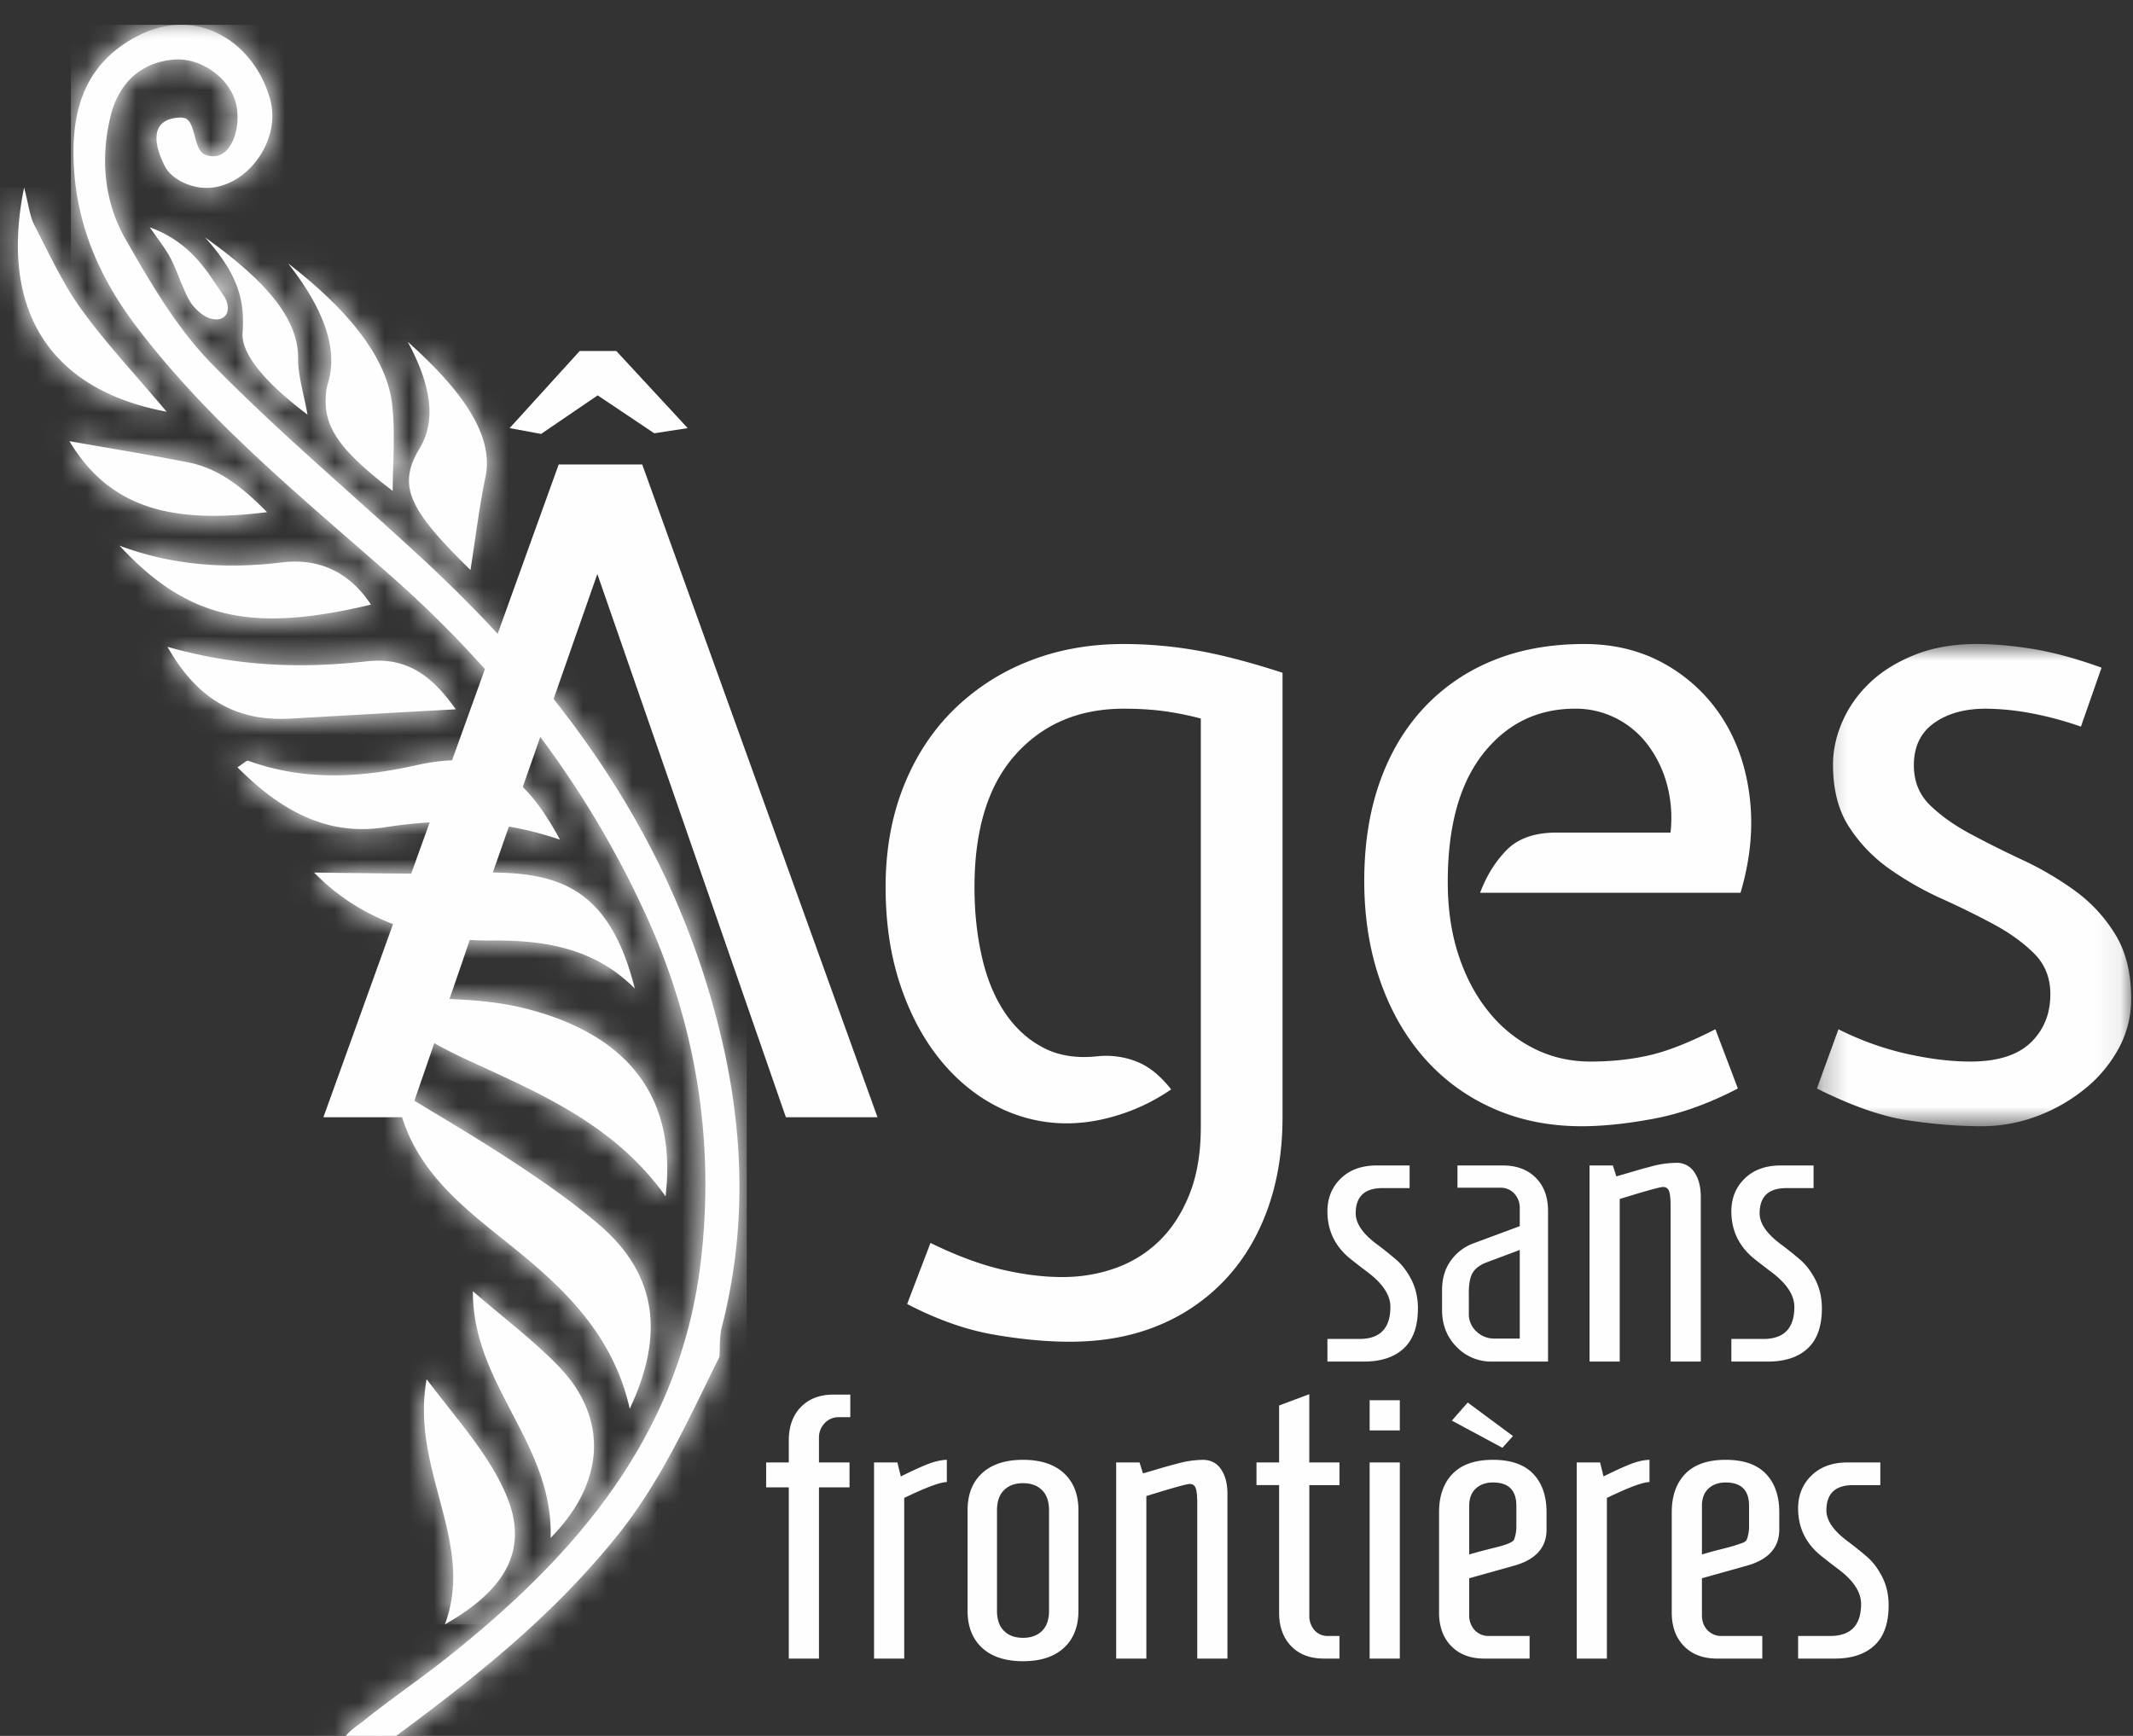
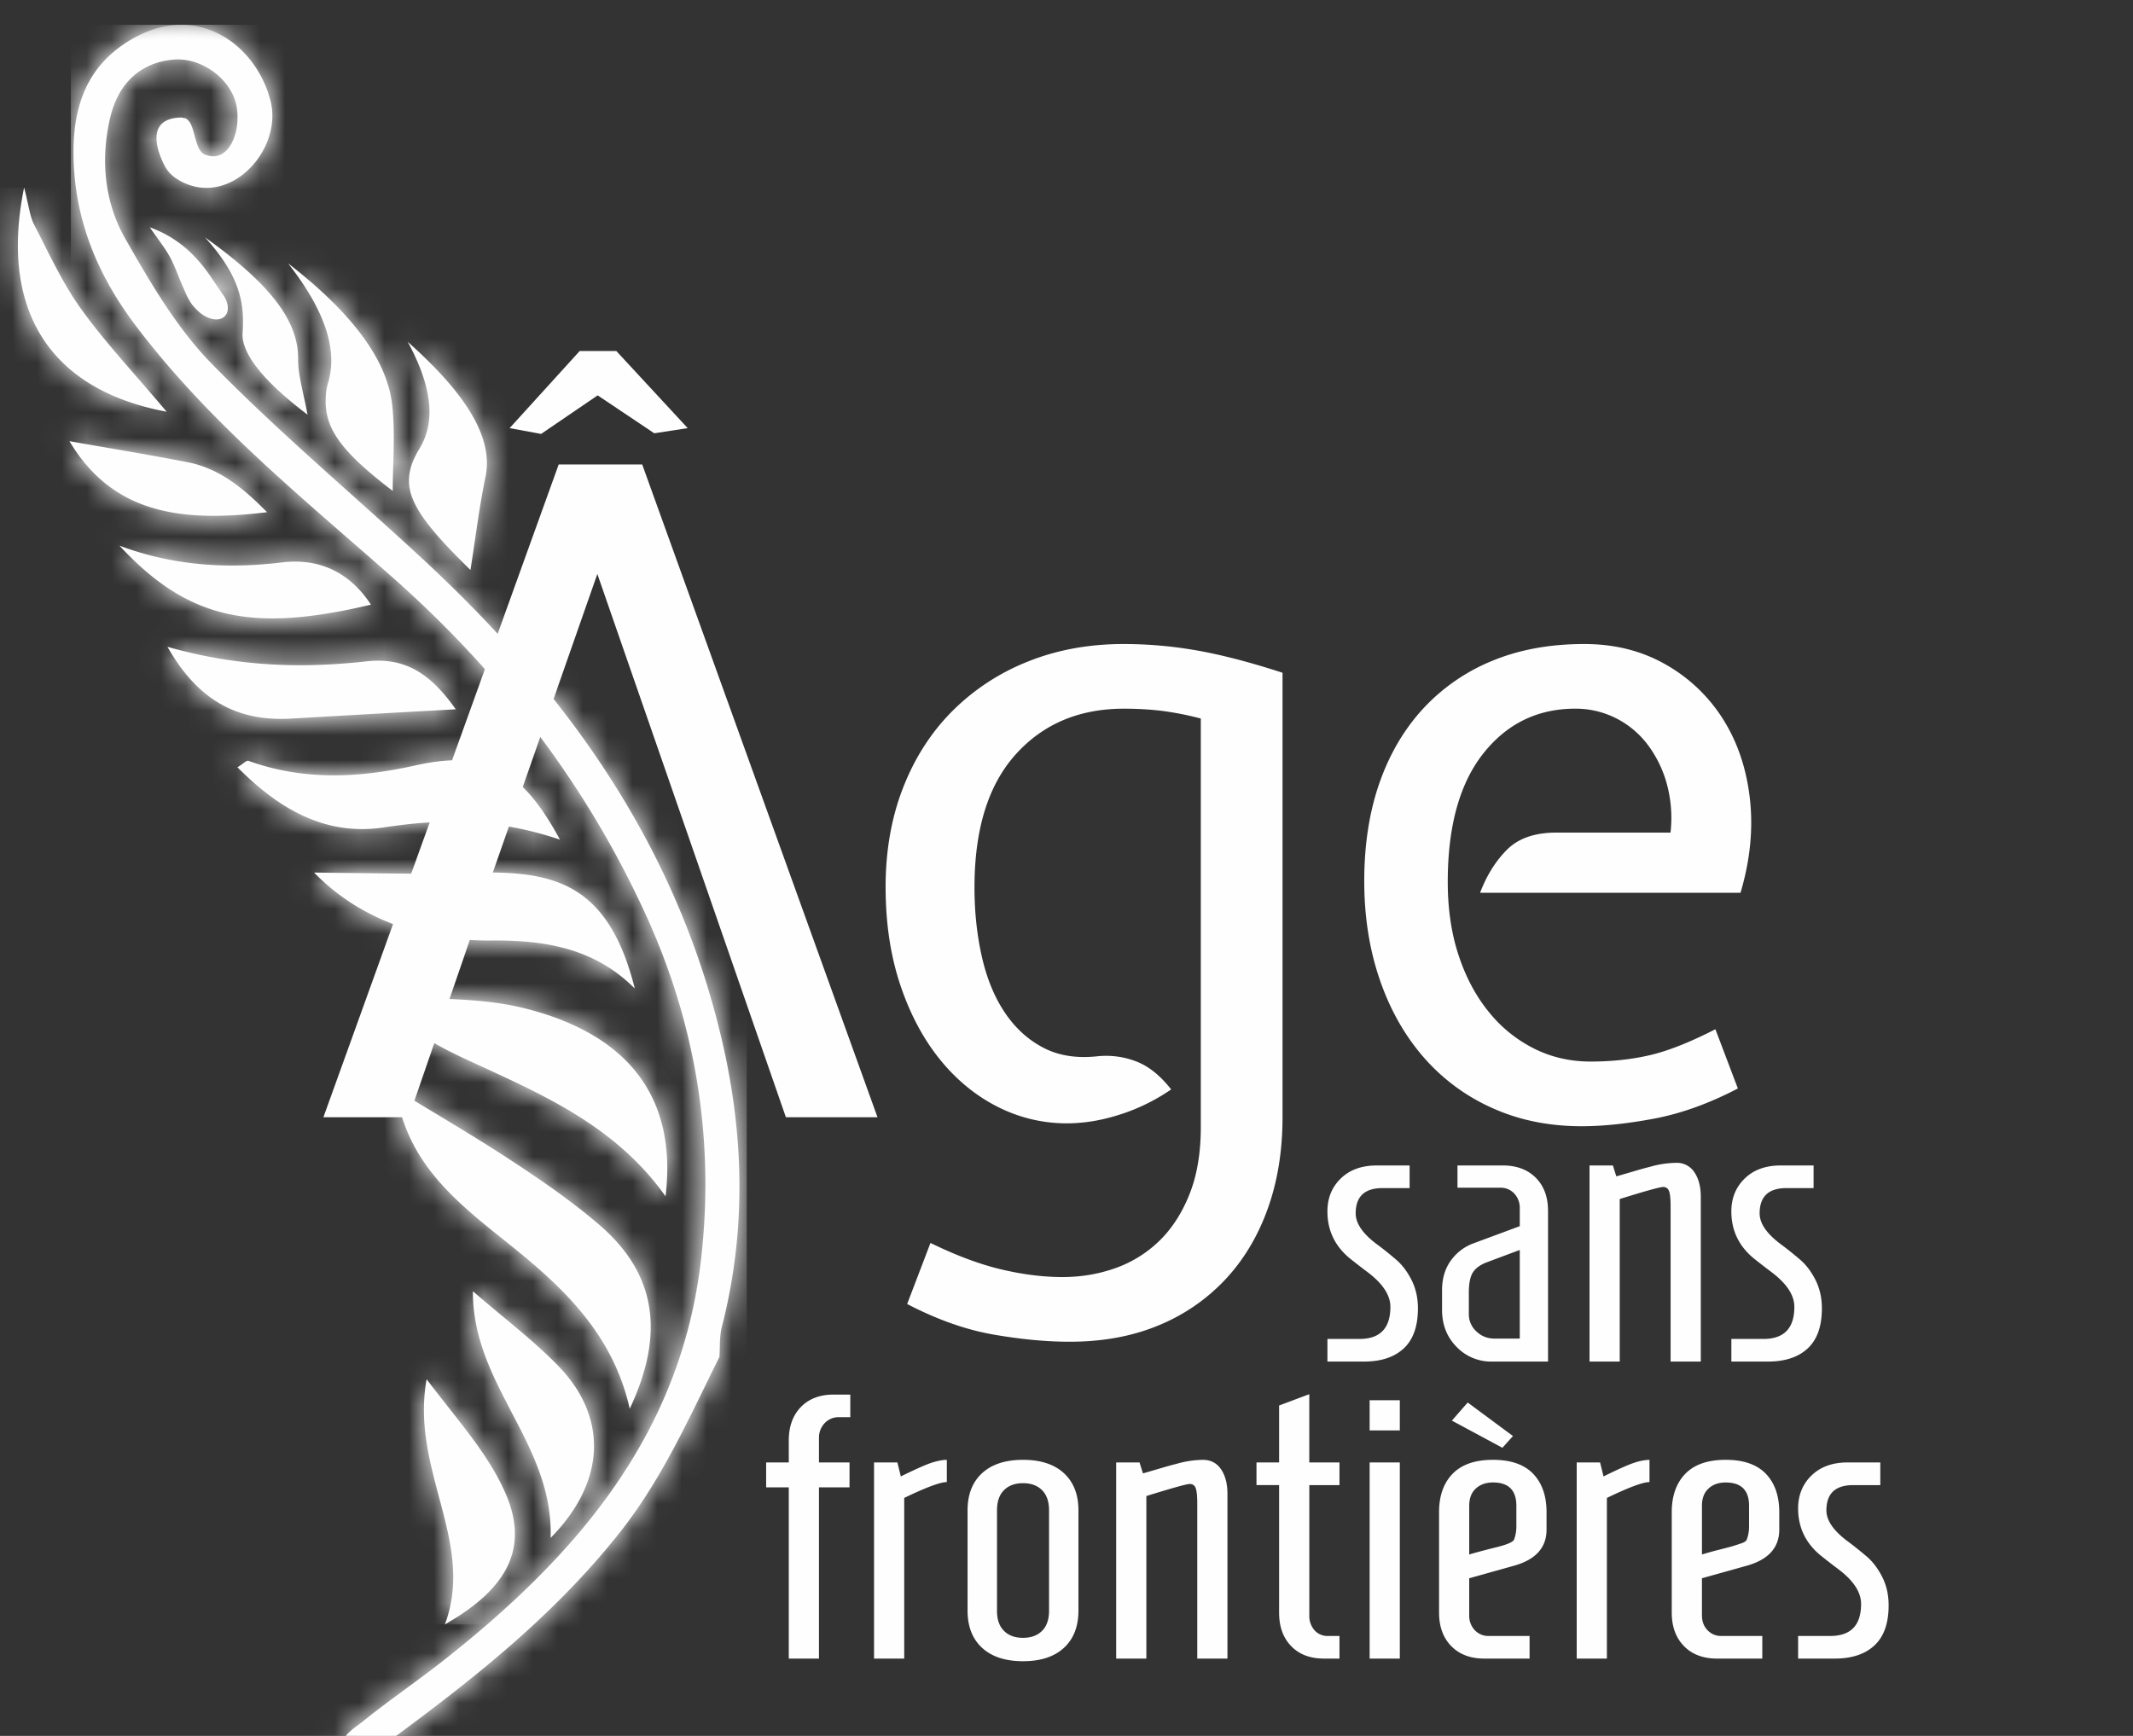
<svg xmlns="http://www.w3.org/2000/svg" xmlns:xlink="http://www.w3.org/1999/xlink" width="86" height="70" viewBox="0 0 86 70">
  <rect x="0" y="0" width="86" height="70" fill="#333333" stroke="none" />
  <defs>
-     <path id="a" d="M.254.822h12.672v19.445H.254z" />
    <path id="c" d="M0 71h85.926V.852H0z" />
    <path id="e" d="M5.311.852c-.643 0-1.332.184-2.044.607C1.27 2.642.858 4.566.983 6.637c.144 2.403 1.087 4.487 2.472 6.324 2.955 3.92 6.73 6.958 10.344 10.149 4.314 3.809 7.794 8.291 10.234 13.622 1.973 4.307 2.787 8.935 2.241 13.833-.795 7.139-5.047 12.018-10.33 16.196-1.095.866-2.251 1.645-3.335 2.524-.283.227-1.138.72-.765 1.317a.538.538 0 0 0 .218.204c.405.194.986-.277 1.219-.447 3.49-2.556 6.905-5.183 9.674-8.667 1.742-2.187 2.833-4.676 4.053-7.126.022-.411-.002-.831.1-1.224 1.001-3.912.88-7.778-.006-11.564-1.869-7.981-6.382-14.131-12.092-19.415-2.827-2.616-5.783-5.093-8.478-7.847-1.399-1.43-2.465-3.257-3.48-5.037-.825-1.446-1.017-3.157-.608-4.891.337-1.422 1.263-2.225 2.568-2.335.39-.032.796.057 1.168.235.666.319 1.217.926 1.354 1.628.2 1.027-.298 2.345-1.258 1.976l-.027-.013c-.449-.216-.348-1.252-.768-1.453l-.167-.035c-1.51.026-.953 1.44-.647 1.996.148.266.413.476.712.619.277.133.581.209.846.22 1.66.077 3.108-1.848 2.68-3.516-.299-1.171-1.088-2.217-2.153-2.728a3.32 3.32 0 0 0-1.441-.33zm9.447 29.864c-2.306.513-4.513.617-6.744-.185-.072-.026-.205.118-.44.261 1.662 1.672 3.538 2.787 5.912 2.423 2.295-.352 4.532-.37 7.091.495-1.205-2.23-2.358-3.199-4.185-3.199-.492 0-1.032.07-1.634.205z" />
    <path id="g" d="M6.721 9.456C5.38 7.863 4.235 6.655 3.273 5.316 2.521 4.27 1.974 3.07 1.379 1.917c-.181-.351-.217-.776-.407-1.5C0 5.175 1.837 8.536 6.721 9.456zm.133-6.234c.216.396.344.807.526 1.209.1.22.159.39.283.577.064.128.21.277.318.381.167.16.373.281.581.325.424.09.696-.174.607-.592a1.01 1.01 0 0 0-.128-.313l.001-.001-.469-.683c-.621-.941-1.36-1.679-2.534-2.108.324.473.611.832.815 1.205zM9.78 6.276c-.059.911 1.042 2.105 2.618 3.297-.142-.804-.387-1.589-.379-2.253.015-1.485-1.056-2.973-3.757-4.9C9.736 4.042 9.855 5.16 9.78 6.276zm3.436 2.05a2.004 2.004 0 0 0-.074.439c-.113 1.289.53 2.232 2.693 3.882 0-1.172.107-2.267-.022-3.461-.206-1.899-1.75-3.822-4.198-5.713 1.498 1.908 2.023 3.518 1.601 4.853zm3.706 2.599c-.91 1.504-.459 2.46 2.045 4.912.2-1.247.351-2.53.607-3.757.35-1.672-.945-3.49-3.135-5.444.958 1.774 1.15 3.186.483 4.289zm-6.156 2.58c-.993-1.008-1.942-1.766-3.201-2.013-1.583-.311-3.174-.568-4.765-.849 1.783 2.994 4.638 3.266 7.966 2.862zm4.191 3.729c-.876-1.34-2.133-1.881-3.585-1.704-2.248.274-4.414.125-6.554-.675 2.8 3.02 5.397 3.502 10.139 2.379zm-3.223 4.594c2.22-.129 4.436-.25 6.642-.376-.986-1.4-2.014-2.108-3.589-1.933-2.631.294-5.215.219-8.034-.585 1.231 2.168 2.829 3.02 4.981 2.894zm7.469 6.205c-.276.004-.553.066-.83.064-1.921-.013-3.841-.038-5.709-.058 1.864 1.91 4.378 2.762 7.159 2.739 2.179-.018 4.148.316 5.77 1.934-1.05-4.204-3.232-4.681-6.032-4.681-.117 0-.238 0-.358.002zm-.259 7.608c2.901 1.338 5.849 2.583 7.889 5.451.555-4.627-2.259-6.755-5.783-7.605-1.8-.433-3.729-.331-5.286-.447.623 1.187 1.039 1.612 3.18 2.601zm-2.69 2.398c.757 2.238 2.543 3.597 4.287 4.994 2.175 1.743 4.178 3.622 4.849 6.627 1.438-3.056 1.048-5.459-1.22-7.412-1.101-.948-2.311-1.779-3.528-2.579-1.54-1.014-3.139-1.94-4.753-2.927.108.386.214.849.365 1.297zm5.945 16.831c2.261-2.299 2.295-4.895.311-6.937-1.01-1.039-2.183-1.919-3.444-3.012-.021 3.793 3.258 6.137 3.133 9.949zm-4.261 3.486c2.608-1.48 3.391-3.166 2.424-5.331-.709-1.587-1.892-2.879-3.162-4.556-.662 3.677 1.974 6.54.738 9.887z" />
  </defs>
  <g fill="none" fill-rule="evenodd">
    <path fill="#FEFEFE" d="M18.651 38.752l-2.172 6.301h-3.44l9.487-26.324h3.367l9.487 26.324h-3.694l-7.602-21.907-4.31 12.312-1.123 3.294zm6.198-24.598l2.878 3.11-1.348.208-2.282-1.529-2.28 1.555-1.27-.234 2.826-3.11h1.476z" />
    <g transform="translate(0 .148)">
      <path fill="#FEFEFE" d="M35.706 35.635c0-1.472.234-2.812.706-4.02.471-1.206 1.134-2.238 1.991-3.095a8.975 8.975 0 0 1 3.041-1.991c1.171-.471 2.457-.707 3.857-.707 1.014 0 2.021.091 3.023.271 1.002.182 2.13.478 3.386.888v17.924c0 1.351-.199 2.583-.598 3.693-.398 1.109-.97 2.064-1.719 2.86a7.684 7.684 0 0 1-2.699 1.847c-1.05.435-2.238.652-3.566.652-.942 0-1.968-.097-3.077-.29-1.112-.194-2.27-.604-3.476-1.231l.941-2.463c1.038.508 1.991.864 2.861 1.069.87.205 1.69.307 2.462.307.748 0 1.46-.121 2.136-.361a4.865 4.865 0 0 0 1.775-1.105c.506-.495.91-1.122 1.212-1.882.302-.761.453-1.661.453-2.699V28.827a12.205 12.205 0 0 0-1.55-.307c-.482-.06-.999-.09-1.552-.09-1.802 0-3.258.615-4.364 1.846-1.106 1.231-1.659 3.018-1.659 5.359 0 1.014.104 1.962.308 2.842.205.882.52 1.63.942 2.246.422.615.94 1.08 1.557 1.393.614.314 1.344.423 2.19.326a3.373 3.373 0 0 1 1.538.217c.496.194.96.569 1.395 1.123a7.825 7.825 0 0 1-1.847.941c-.627.218-1.22.35-1.774.399a6.127 6.127 0 0 1-3.06-.489c-.955-.422-1.79-1.055-2.512-1.901-.719-.845-1.286-1.871-1.7-3.078-.414-1.206-.62-2.547-.62-4.019M67.353 33.426a5.22 5.22 0 0 0-.146-1.955 4.693 4.693 0 0 0-.778-1.594 3.668 3.668 0 0 0-1.285-1.068 3.593 3.593 0 0 0-1.63-.38c-1.52 0-2.758.604-3.712 1.81-.953 1.208-1.43 2.934-1.43 5.179 0 1.086.145 2.07.435 2.95.29.883.694 1.642 1.214 2.282a5.488 5.488 0 0 0 1.828 1.484c.699.351 1.46.525 2.28.525.846 0 1.635-.084 2.372-.253.737-.168 1.624-.519 2.662-1.05l.906 2.389c-1.16.604-2.281 1.009-3.368 1.214-1.086.205-2.065.308-2.934.308-1.327 0-2.534-.249-3.62-.743a7.948 7.948 0 0 1-2.77-2.064c-.76-.881-1.346-1.924-1.756-3.132-.411-1.206-.616-2.522-.616-3.946 0-1.472.205-2.794.616-3.966.41-1.17 1.002-2.172 1.774-3.005a7.812 7.812 0 0 1 2.789-1.919c1.085-.446 2.316-.67 3.692-.67 1.232 0 2.33.278 3.295.833a6.533 6.533 0 0 1 2.319 2.227c.579.929.933 1.998 1.066 3.204.133 1.208.006 2.463-.38 3.766h-10.5c.265-.699.627-1.279 1.086-1.738.458-.458 1.123-.688 1.99-.688h4.6z" />
      <g transform="translate(73 25)">
        <mask id="b" fill="#fff">
          <use xlink:href="#a" />
        </mask>
-         <path fill="#FEFEFE" d="M1.123 16.356a11.92 11.92 0 0 0 2.77.995c.93.207 1.78.308 2.552.308 1.086 0 1.896-.254 2.427-.76.53-.51.796-1.163.796-1.96 0-.654-.217-1.198-.65-1.633-.436-.435-.979-.829-1.63-1.18a33.52 33.52 0 0 0-2.102-1.035 12.827 12.827 0 0 1-2.1-1.197 6.155 6.155 0 0 1-1.628-1.688C1.123 7.542.905 6.7.905 5.686c0-.582.127-1.163.381-1.743.254-.58.621-1.1 1.105-1.56.481-.46 1.086-.835 1.81-1.125.724-.29 1.557-.436 2.497-.436.7 0 1.461.067 2.281.202.821.134 1.74.386 2.753.752L10.9 4.153a13.671 13.671 0 0 0-2.118-.56 10.24 10.24 0 0 0-1.72-.163c-.845 0-1.539.192-2.082.578-.543.387-.815.954-.815 1.702 0 .652.218 1.19.652 1.612.435.423.978.81 1.63 1.158.652.35 1.351.701 2.1 1.05.748.35 1.448.761 2.1 1.232a6.097 6.097 0 0 1 1.63 1.756c.434.7.65 1.57.65 2.607 0 .7-.162 1.358-.488 1.973a5.385 5.385 0 0 1-1.34 1.63 6.875 6.875 0 0 1-1.936 1.122 6.336 6.336 0 0 1-2.28.417c-.92 0-1.903-.079-2.952-.236-1.05-.156-2.276-.585-3.676-1.285l.87-2.39z" mask="url(#b)" />
+         <path fill="#FEFEFE" d="M1.123 16.356a11.92 11.92 0 0 0 2.77.995c.93.207 1.78.308 2.552.308 1.086 0 1.896-.254 2.427-.76.53-.51.796-1.163.796-1.96 0-.654-.217-1.198-.65-1.633-.436-.435-.979-.829-1.63-1.18a33.52 33.52 0 0 0-2.102-1.035 12.827 12.827 0 0 1-2.1-1.197 6.155 6.155 0 0 1-1.628-1.688C1.123 7.542.905 6.7.905 5.686c0-.582.127-1.163.381-1.743.254-.58.621-1.1 1.105-1.56.481-.46 1.086-.835 1.81-1.125.724-.29 1.557-.436 2.497-.436.7 0 1.461.067 2.281.202.821.134 1.74.386 2.753.752a13.671 13.671 0 0 0-2.118-.56 10.24 10.24 0 0 0-1.72-.163c-.845 0-1.539.192-2.082.578-.543.387-.815.954-.815 1.702 0 .652.218 1.19.652 1.612.435.423.978.81 1.63 1.158.652.35 1.351.701 2.1 1.05.748.35 1.448.761 2.1 1.232a6.097 6.097 0 0 1 1.63 1.756c.434.7.65 1.57.65 2.607 0 .7-.162 1.358-.488 1.973a5.385 5.385 0 0 1-1.34 1.63 6.875 6.875 0 0 1-1.936 1.122 6.336 6.336 0 0 1-2.28.417c-.92 0-1.903-.079-2.952-.236-1.05-.156-2.276-.585-3.676-1.285l.87-2.39z" mask="url(#b)" />
      </g>
      <path fill="#FEFEFE" d="M56.059 52.552c0-.467-.3-.928-.897-1.384a33.265 33.265 0 0 1-.746-.577c-.598-.498-.896-1.126-.896-1.887 0-.537.179-.98.539-1.33.36-.35.844-.525 1.453-.525h1.322v.913H55.74c-.72 0-1.08.339-1.08 1.019 0 .415.298.84.897 1.277.244.182.487.378.73.586.244.208.45.481.624.821.17.339.258.722.258 1.147 0 .721-.19 1.258-.57 1.613-.38.355-.916.532-1.604.532H53.52v-.912h1.292c.83 0 1.247-.431 1.247-1.293M58.765 46.849h1.825c.558 0 1 .165 1.33.495.33.33.495.777.495 1.345v6.068H60.15a1.924 1.924 0 0 1-1.423-.593c-.39-.396-.585-.892-.585-1.491v-.79c0-.476.119-.877.357-1.202a1.93 1.93 0 0 1 .89-.684l1.886-.7v-.715a.842.842 0 0 0-.221-.6.741.741 0 0 0-.57-.235h-1.72v-.898zm.457 5.14v.852a.93.93 0 0 0 .304.7c.202.193.446.289.729.289h1.02v-3.574l-1.34.502c-.263.102-.446.238-.554.41-.106.173-.16.447-.16.82zM64.088 46.849h.942l.138.44c.142-.04.367-.105.676-.196.309-.092.53-.153.662-.184a4.007 4.007 0 0 1 1.071-.166.84.84 0 0 1 .739.38c.171.254.258.582.258.989v6.645h-1.217v-6.251c0-.293-.019-.498-.06-.615-.041-.117-.122-.174-.243-.174-.122 0-.706.16-1.749.486v6.554h-1.217v-7.908zM72.346 52.552c0-.467-.3-.928-.897-1.384a31.129 31.129 0 0 1-.746-.577c-.598-.498-.897-1.126-.897-1.887 0-.537.18-.98.54-1.33.36-.35.844-.525 1.452-.525h1.323v.913h-1.095c-.72 0-1.08.339-1.08 1.019 0 .415.299.84.898 1.277.244.182.487.378.73.586.244.208.45.481.624.821.17.339.258.722.258 1.147 0 .721-.19 1.258-.57 1.613-.381.355-.916.532-1.604.532h-1.476v-.912h1.292c.832 0 1.248-.431 1.248-1.293M30.89 59.83v-1.004h.913v-.883c0-.567.162-1.018.487-1.352.325-.335.766-.503 1.323-.503h.67V57h-.457a.763.763 0 0 0-.58.244.841.841 0 0 0-.226.594v.988h1.232v1.004H33.02v6.904h-1.217V59.83h-.912zM38.175 58.72v.897c-.264 0-.836.213-1.718.639v6.478H35.24v-7.908h.942l.138.563c.618-.305 1.043-.492 1.277-.564.233-.07.426-.106.578-.106M43.481 64.802c0 .638-.194 1.138-.584 1.498-.39.36-.94.54-1.65.54s-1.26-.18-1.651-.54c-.39-.36-.585-.86-.585-1.498v-4.045c0-.639.195-1.139.584-1.498.392-.36.943-.54 1.653-.54.709 0 1.259.18 1.649.54.39.36.584.86.584 1.498v4.045zm-3.284 0c0 .355.094.626.281.813.188.19.444.282.77.282.323 0 .58-.093.768-.282.187-.186.28-.457.28-.813v-4.045c0-.354-.093-.625-.28-.813-.188-.188-.445-.283-.768-.283-.326 0-.581.096-.77.283-.187.188-.28.459-.28.813v4.045zM45.003 58.826h.942l.138.44c.142-.04.366-.106.677-.197.308-.091.529-.152.661-.183a4.007 4.007 0 0 1 1.071-.166c.322 0 .566.126.739.38.171.253.258.582.258.988v6.646h-1.217v-6.251c0-.293-.02-.5-.06-.615-.041-.117-.122-.175-.243-.175-.122 0-.706.162-1.749.487v6.554h-1.217v-7.908zM52.79 59.739v5.247a.88.88 0 0 0 .204.6.698.698 0 0 0 .555.236h.457v.912h-.624c-.558 0-.998-.166-1.322-.501-.326-.336-.488-.785-.488-1.355v-5.14h-.912v-.913h.912v-2.296l1.217-.457v2.752h1.217v.915H52.79z" />
      <mask id="d" fill="#fff">
        <use xlink:href="#c" />
      </mask>
      <path fill="#FEFEFE" d="M55.222 57.534h1.217v-1.217h-1.217v1.217zm0 9.2h1.217v-7.908h-1.217v7.908zM61.671 65.822v.912h-1.826c-.557 0-1.001-.166-1.33-.501-.329-.336-.494-.787-.494-1.355v-4.045c0-.658.182-1.175.546-1.551.366-.375.908-.563 1.628-.563.72 0 1.26.188 1.62.563.36.376.54.893.54 1.55v.701c0 .73-.442 1.216-1.324 1.46l-1.794.502v1.49a.84.84 0 0 0 .221.6.744.744 0 0 0 .569.237h1.644zm-.67-8.062l-.425.474-2.038-1.096.638-.73 1.825 1.352zm-1.764 2.815v1.961c.234-.07.585-.165 1.057-.282.472-.115.723-.224.753-.325.061-.163.091-.336.091-.519v-.835c0-.63-.315-.943-.943-.943-.284 0-.514.082-.691.244-.178.162-.267.396-.267.699zM66.506 58.72v.897c-.264 0-.836.213-1.718.639v6.478h-1.217v-7.908h.943l.138.563c.618-.305 1.042-.492 1.276-.564a2.11 2.11 0 0 1 .578-.106M69.411 65.822h1.643v.912h-1.826c-.557 0-1.002-.166-1.33-.501-.33-.336-.495-.787-.495-1.355v-4.045c0-.658.183-1.175.547-1.551.365-.375.907-.563 1.628-.563.72 0 1.26.188 1.62.563.36.376.54.893.54 1.55v.701c0 .73-.442 1.216-1.324 1.46l-1.794.502v1.49c0 .243.072.444.221.6a.744.744 0 0 0 .57.237m-.79-5.248v1.962c.232-.07.48-.14.744-.205.264-.066.443-.114.54-.145.096-.03.202-.065.32-.105.116-.04.184-.093.205-.153.06-.162.09-.334.09-.517v-.837c0-.628-.314-.941-.942-.941-.284 0-.515.08-.69.242-.179.163-.268.397-.268.7M75.037 64.53c0-.468-.298-.929-.896-1.385a28.824 28.824 0 0 1-.746-.578c-.598-.497-.897-1.125-.897-1.886 0-.537.18-.98.54-1.33.36-.35.844-.526 1.452-.526h1.322v.914h-1.094c-.72 0-1.08.34-1.08 1.02 0 .414.3.84.898 1.275.243.183.487.378.73.586.243.208.451.482.623.822.172.338.258.722.258 1.147 0 .72-.19 1.258-.569 1.612-.38.356-.916.533-1.605.533h-1.475v-.912h1.292c.831 0 1.247-.43 1.247-1.293M5.267 1.459C3.27 2.642 2.859 4.566 2.983 6.637c.144 2.403 1.087 4.487 2.472 6.324 2.955 3.92 6.73 6.958 10.344 10.149 4.315 3.809 7.794 8.29 10.235 13.62 1.972 4.309 2.786 8.937 2.24 13.835-.795 7.14-5.046 12.019-10.33 16.196-1.095.866-2.25 1.646-3.335 2.524-.282.227-1.138.72-.765 1.317a.53.53 0 0 0 .218.204c.405.194.986-.277 1.22-.447 3.49-2.556 6.904-5.182 9.673-8.666 1.742-2.188 2.833-4.677 4.053-7.127.023-.411-.002-.831.1-1.224 1.002-3.912.88-7.778-.006-11.564-1.868-7.981-6.382-14.131-12.092-19.415-2.827-2.616-5.782-5.092-8.477-7.846-1.4-1.431-2.466-3.258-3.481-5.038-.824-1.445-1.017-3.156-.607-4.891.336-1.421 1.262-2.224 2.567-2.334.39-.032.797.057 1.168.234.666.32 1.217.926 1.354 1.628.2 1.027-.298 2.345-1.257 1.976l-.03-.012c-.447-.216-.345-1.252-.766-1.454l-.166-.035c-1.511.026-.953 1.44-.648 1.996.148.267.413.476.712.62.278.132.58.209.846.219 1.66.077 3.108-1.848 2.68-3.516-.3-1.171-1.087-2.217-2.153-2.727A3.3 3.3 0 0 0 7.31.852c-.643 0-1.332.184-2.044.607m11.49 29.257c-2.304.514-4.511.618-6.742-.184-.072-.027-.206.117-.44.26 1.662 1.672 3.538 2.787 5.912 2.424 2.295-.352 4.53-.371 7.09.494-1.205-2.23-2.357-3.2-4.184-3.2-.492 0-1.032.072-1.635.206" mask="url(#d)" />
    </g>
    <g transform="translate(2 .148)">
      <mask id="f" fill="#fff">
        <use xlink:href="#e" />
      </mask>
      <path fill="#FEFEFE" d="M.858 71h27.251V.852H.858z" mask="url(#f)" />
    </g>
    <path fill="#FEFEFE" d="M6.72 16.604c-1.34-1.592-2.484-2.801-3.446-4.14-.753-1.046-1.3-2.247-1.895-3.4-.18-.35-.217-.774-.407-1.5-.972 4.76.865 8.12 5.749 9.04zm.135-6.233c.215.396.344.806.525 1.208.1.22.159.39.283.577.065.128.21.277.319.381.166.16.372.281.58.325.425.09.696-.175.607-.591a1 1 0 0 0-.128-.314l-.467-.684c-.623-.94-1.361-1.678-2.535-2.107.325.471.612.832.816 1.204zm2.926 3.053c-.06.91 1.04 2.106 2.618 3.297-.143-.805-.387-1.59-.38-2.252.015-1.486-1.056-2.973-3.757-4.9 1.475 1.62 1.593 2.738 1.519 3.854zm3.435 2.05a2.054 2.054 0 0 0-.074.44c-.112 1.289.53 2.231 2.693 3.882 0-1.172.107-2.268-.022-3.462-.206-1.899-1.75-3.822-4.197-5.713 1.498 1.909 2.022 3.518 1.6 4.854zm3.706 2.6c-.91 1.503-.46 2.458 2.046 4.91.199-1.247.35-2.529.607-3.756.349-1.672-.946-3.49-3.135-5.444.957 1.773 1.149 3.187.482 4.29zm-6.156 2.58c-.992-1.009-1.942-1.767-3.2-2.014-1.583-.31-3.175-.567-4.766-.85 1.783 2.995 4.638 3.268 7.966 2.864zm4.19 3.729c-.875-1.34-2.131-1.881-3.584-1.704-2.248.274-4.414.125-6.554-.675 2.799 3.02 5.397 3.502 10.139 2.378zm-3.221 4.594c2.218-.13 4.435-.252 6.64-.375-.985-1.401-2.012-2.11-3.588-1.934-2.63.293-5.214.218-8.034-.585 1.23 2.168 2.829 3.02 4.982 2.894zm7.468 6.204c-.276.005-.553.067-.831.065-1.92-.015-3.84-.038-5.708-.06 1.864 1.911 4.378 2.764 7.16 2.74 2.178-.018 4.147.316 5.769 1.934-1.05-4.203-3.232-4.68-6.032-4.68-.117 0-.237 0-.358.002zm-.258 7.608c2.9 1.338 5.848 2.584 7.888 5.451.555-4.627-2.258-6.755-5.783-7.605-1.8-.432-3.728-.33-5.286-.447.623 1.188 1.039 1.611 3.18 2.601zm-2.691 2.398c.757 2.239 2.543 3.596 4.287 4.995 2.175 1.741 4.178 3.621 4.849 6.627 1.438-3.057 1.049-5.46-1.22-7.412-1.101-.948-2.31-1.78-3.527-2.58-1.541-1.014-3.14-1.94-4.753-2.926.106.385.213.849.364 1.296zm5.946 16.83c2.26-2.298 2.294-4.894.31-6.936-1.01-1.04-2.183-1.919-3.443-3.012-.022 3.792 3.257 6.137 3.133 9.948zm-4.262 3.486c2.608-1.48 3.39-3.166 2.424-5.33-.708-1.587-1.892-2.879-3.161-4.556-.663 3.677 1.974 6.54.737 9.887z" />
    <g transform="translate(0 7.148)">
      <mask id="h" fill="#fff">
        <use xlink:href="#g" />
      </mask>
      <path fill="#FEFEFE" d="M0 58.356h29.008V.417H0z" mask="url(#h)" />
    </g>
  </g>
</svg>